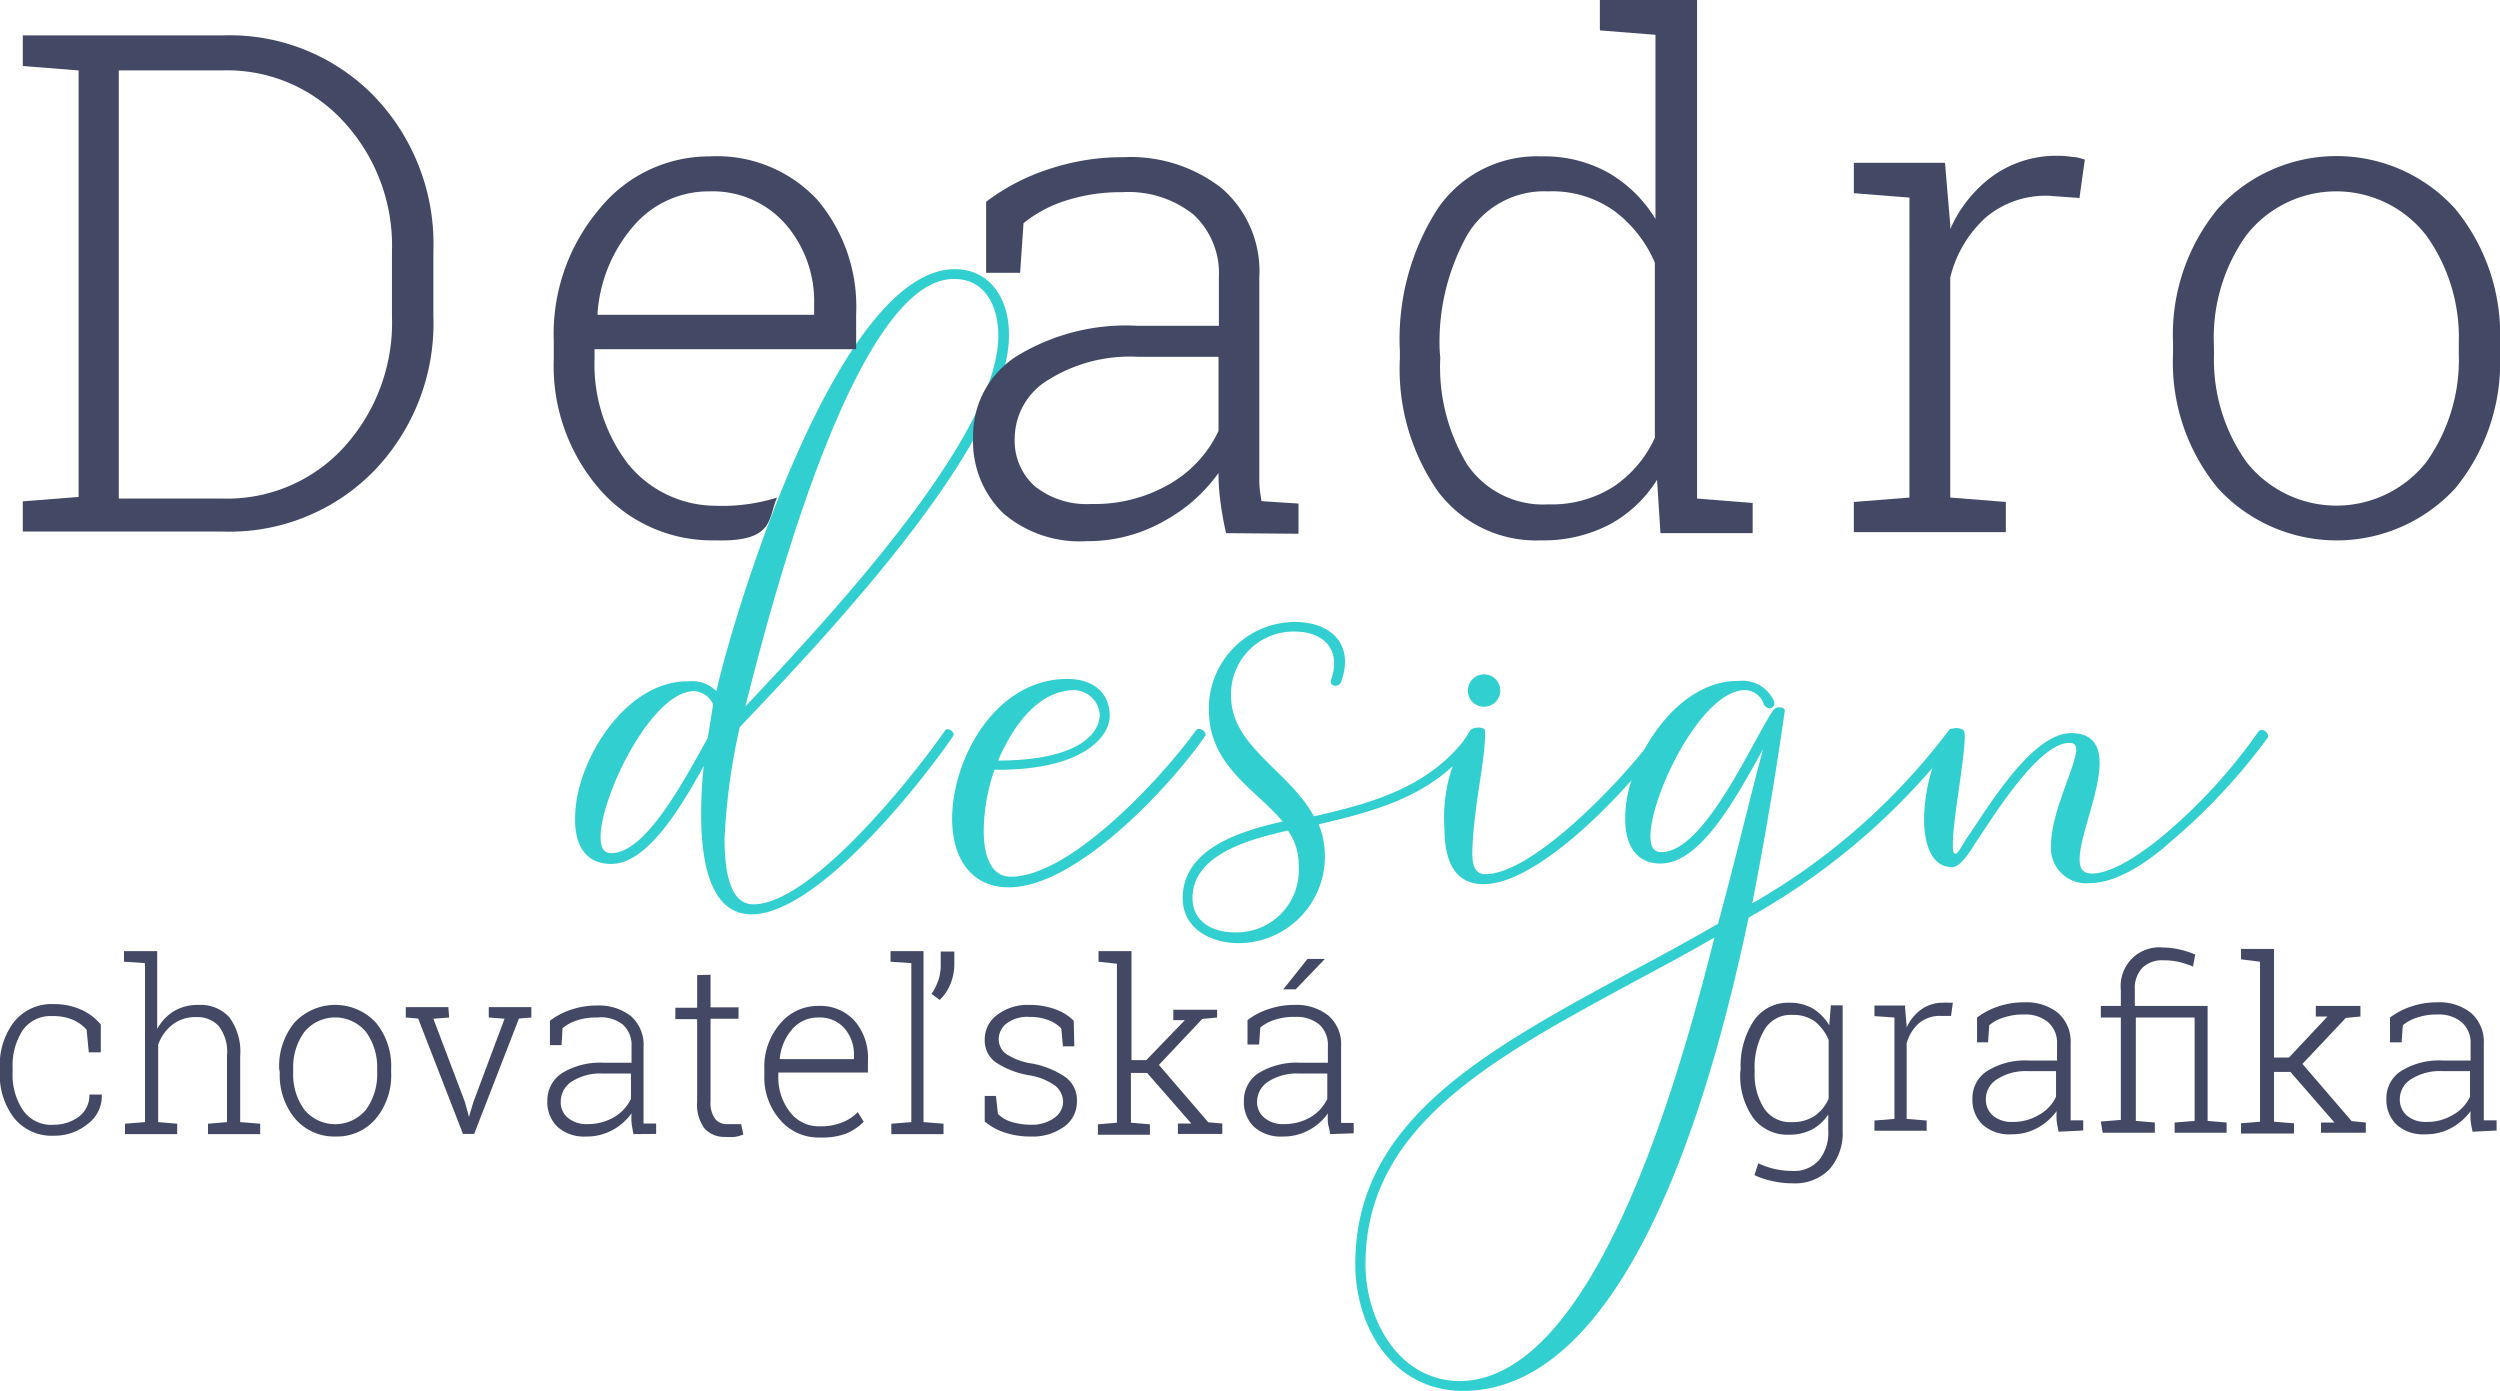
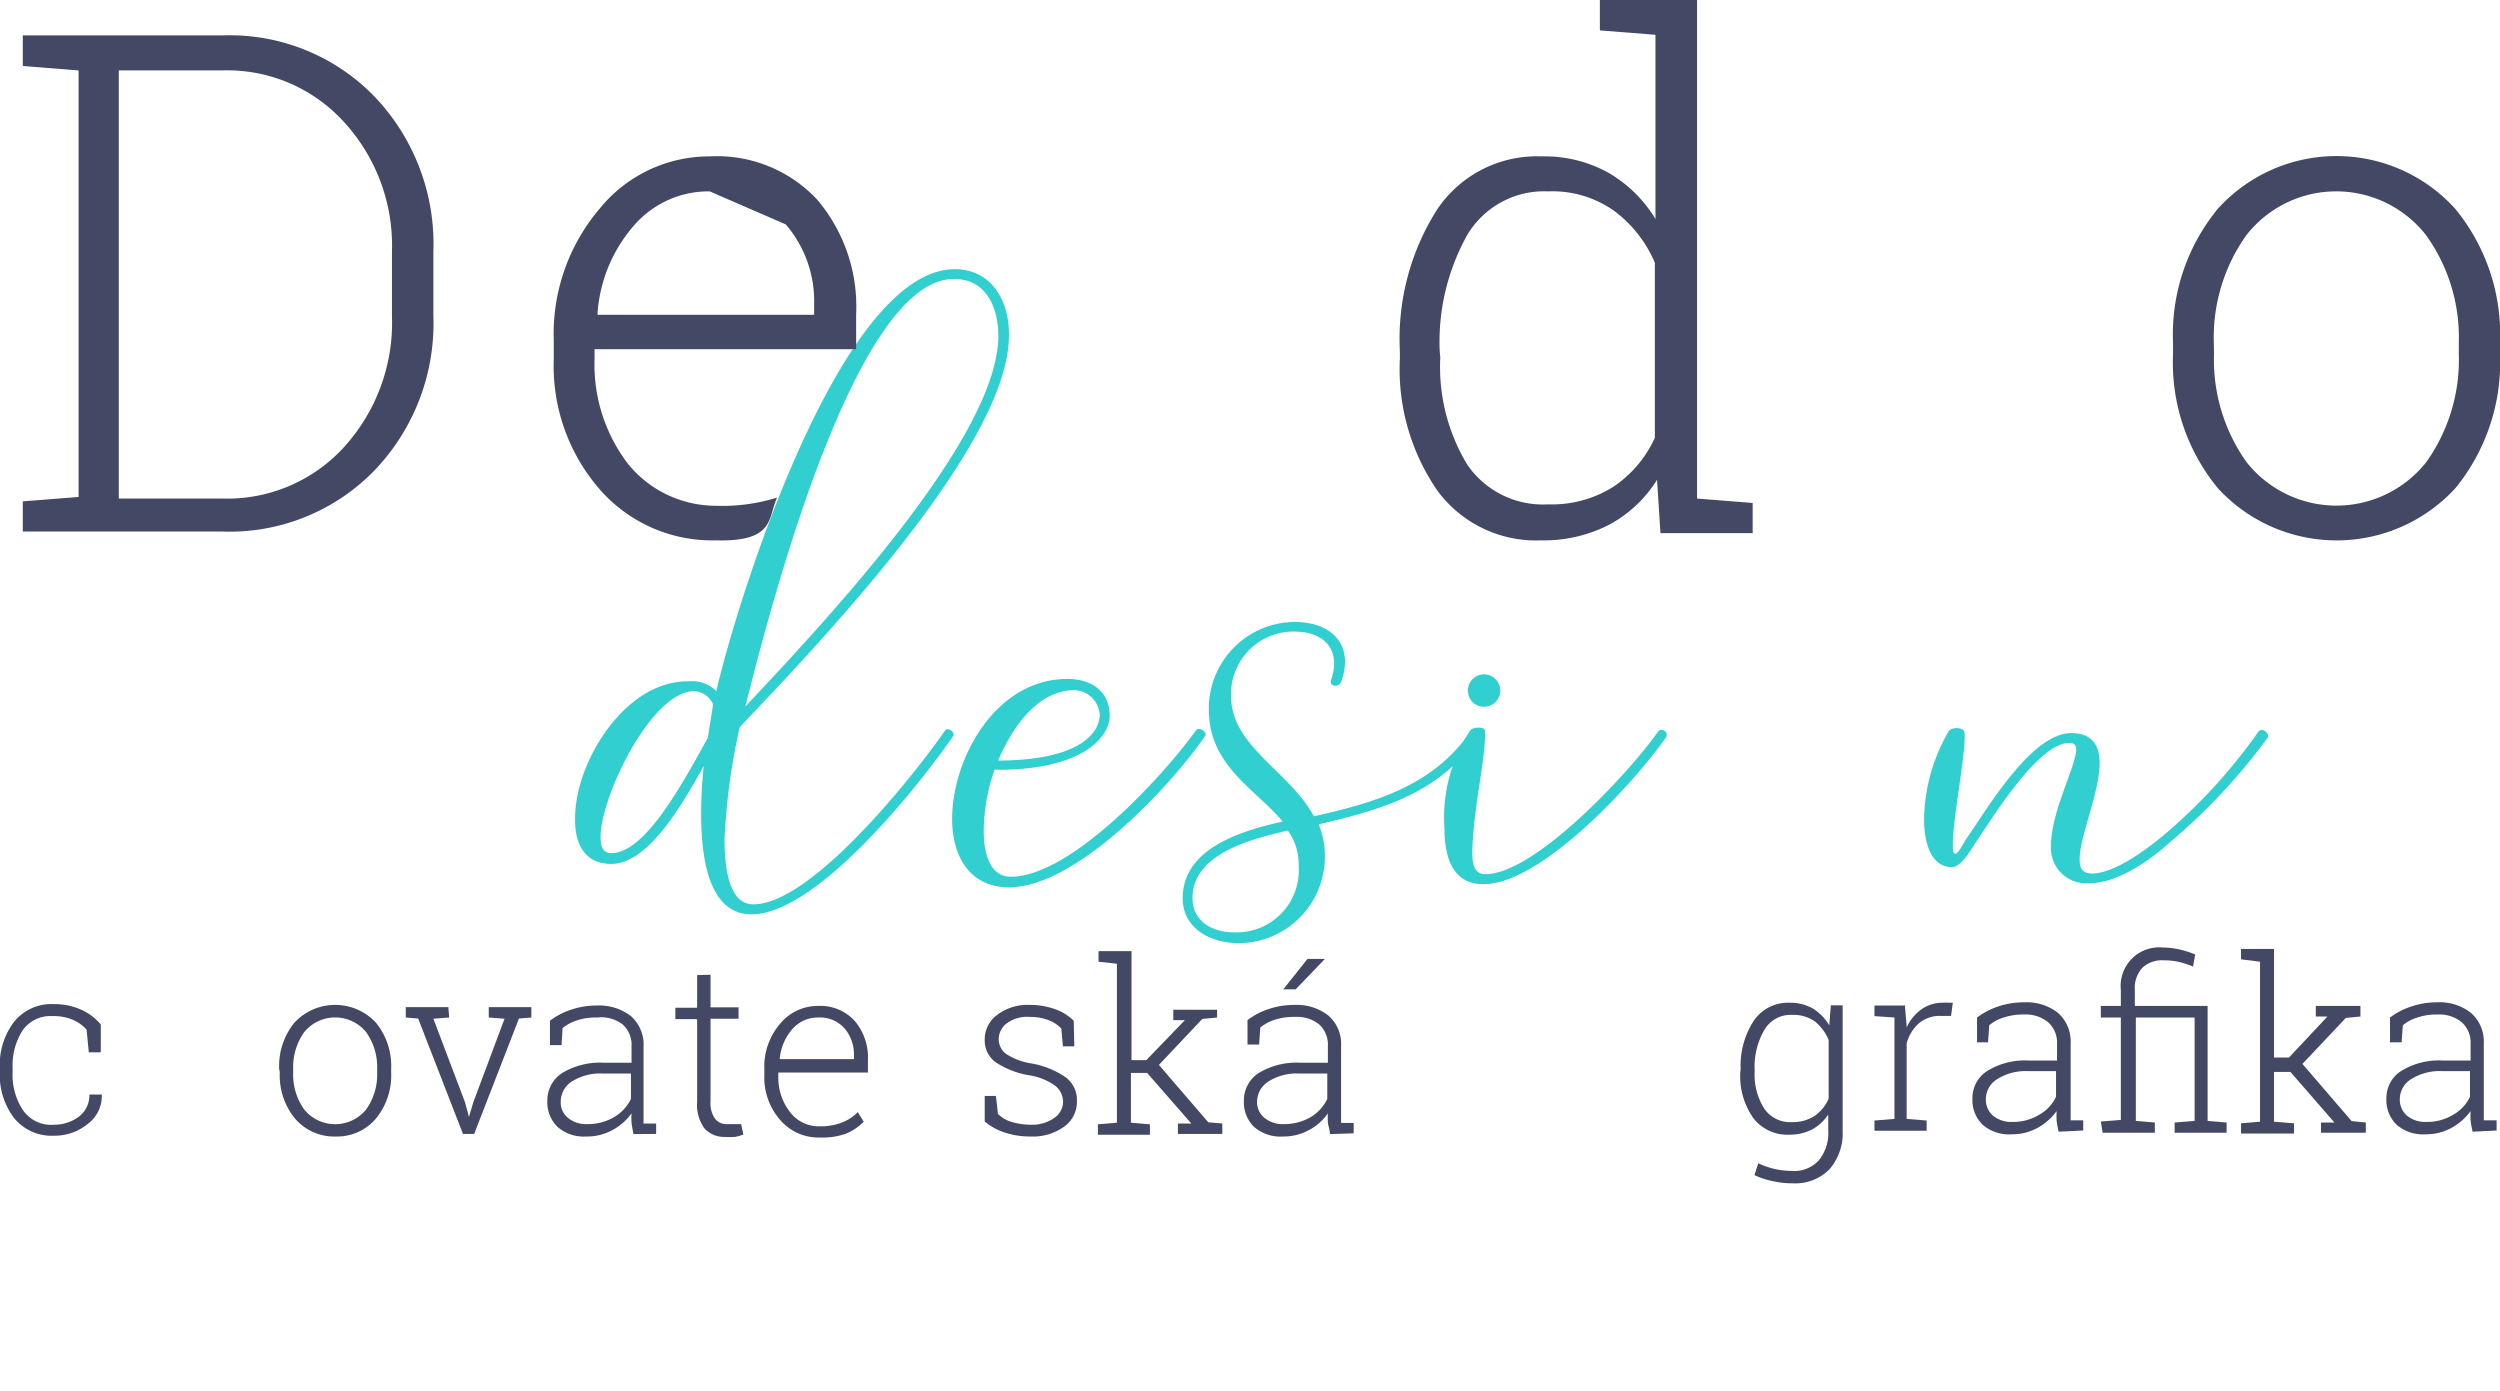
<svg xmlns="http://www.w3.org/2000/svg" width="125.01" height="69.57" viewBox="0 0 125.01 69.57">
  <defs>
    <style>.cls-1{fill:#32cfd0;}.cls-2{fill:#434865;}</style>
  </defs>
  <g id="Layer_1" data-name="Layer 1">
    <path class="cls-1" d="M323.8 148.93c-1.76 2.56-6.84 8.91-10.08 8.91-1.8.0-2.52-2-2.52-5a23 23 0 01.13-2.42c-1.26 2.29-2.88 4.9-4.63 4.9-1.31.0-1.85-1-1.8-2.34.0-2.7 2.47-6.84 5.67-6.79a1.69 1.69.0 011.39.49c1-4.37 6.17-21.1 11.93-21.1 1.84.0 2.74 1.62 2.7 3.33.0 5.4-9.18 15.07-13.46 19.57a32 32 0 00-.76 5.58c0 1.75.31 3.28 1.44 3.28 2.88.0 7.92-6.3 9.58-8.68C323.53 148.44 323.93 148.75 323.8 148.93zm-12-1.58a1.1 1.1.0 00-.95-.67c-2.11.0-4.63 5.17-4.68 7.24.0.41.05.86.54.86 1.71.0 3.6-3.56 4.82-5.76zm1.57.14c4.41-4.68 12.69-13.59 12.69-18.58.0-1.44-.63-2.84-2.2-2.84C318.76 126 314.39 143.58 313.4 147.49z" transform="translate(-276.14 -112.12)" />
    <path class="cls-1" d="M336.4 148.93c-1.85 2.65-6.48 7.56-9.81 7.56-1.94.0-2.84-1.53-2.84-3.42.0-3 2.16-7 5.76-7 1.31.0 2.12.71 2.12 1.84s-1.49 2.75-5.76 2.7a9.5 9.5.0 00-.54 3.06c0 1.3.4 2.29 1.35 2.29 3 0 7.6-5 9.27-7.33C336.13 148.44 336.53 148.75 336.4 148.93zm-10.35 1.22c3.87.0 5.08-1.27 5.08-2.3a1.31 1.31.0 00-1.26-1.22C328.16 146.63 326.86 148.25 326.05 150.15z" transform="translate(-276.14 -112.12)" />
    <path class="cls-1" d="M350.08 148.93c-2 2.92-4.95 3.69-8 4.41a4.33 4.33.0 01-4.14 5.94c-1.35-.05-2.66-.77-2.66-2.25.0-2.52 3-3.38 5-3.83-1.35-1.62-3.69-2.78-3.69-5.58a4.32 4.32.0 014.27-4.4c1.94.0 3 1.21 2.34 3-.13.31-.63.23-.49-.13.49-1.44-.32-2.39-1.85-2.39A3.13 3.13.0 00337.7 147c.05 2.47 2.93 3.69 4.14 5.94 3-.68 5.9-1.49 7.79-4.18C349.76 148.48 350.21 148.75 350.08 148.93zm-9 6.48a2.92 2.92.0 00-.54-1.76c-1.76.41-4.77 1.13-4.77 3.38.0 1.17 1 1.71 2.07 1.71A3.11 3.11.0 00341.08 155.41z" transform="translate(-276.14 -112.12)" />
    <path class="cls-1" d="M359.44 149c-1.67 2.38-6.3 7.37-9.14 7.33-1.57.0-1.93-1.44-1.93-2.75a7.89 7.89.0 011.3-4.95c.14-.17.68-.17.72.0.09 1.22-.58 3.83-.63 6.12.0.45.05 1.08.63 1.08 2.43.05 7.16-5 8.64-7.1C359.21 148.44 359.62 148.75 359.44 149zm-9.9-2.35a.81.81.0 11.81.81A.8.8.0 01349.54 146.63z" transform="translate(-276.14 -112.12)" />
-     <path class="cls-1" d="M374.06 148.93A33.86 33.86.0 01363.58 158c-1.4 6.57-5.45 23.76-14.36 23.67-3.42-.05-5.31-3.15-5.31-6.35.0-7.15 6.44-10.62 13.73-14.58 1.44-.76 2.92-1.57 4.41-2.43.9-3.33 1.62-6.39 2.25-8.73-1.35 2.43-3.11 5.72-5.13 5.72-1.26.0-1.8-1-1.76-2.34.0-2.7 2.48-6.84 5.67-6.79a1.72 1.72.0 011.76 1c.13.32-.27.54-.5.18a1 1 0 00-.94-.72c-2.16.0-4.68 5.17-4.73 7.24.0.41.05.86.54.86 2.16.0 4.5-5.45 5.58-7.07a.36.36.0 01.32-.17c.18.0.31.08.27.22-.32 2.25-.86 5.71-1.62 9.58a32.42 32.42.0 009.85-8.68C373.79 148.44 374.2 148.75 374.06 148.93zM361.87 159c-1.31.76-2.66 1.48-4 2.2-7.15 3.87-13.45 7.25-13.45 14.13.0 2.79 1.66 5.81 4.68 5.85C356.24 181.19 360.52 164.27 361.87 159z" transform="translate(-276.14 -112.12)" />
    <path class="cls-1" d="M389.54 149a30.11 30.11.0 01-4.86 5.21c-1 .9-2.61 2.07-4.05 2.07a1.76 1.76.0 01-1.93-1.89c0-1.66 1.21-3.87 1.26-4.77.0-.22-.09-.35-.32-.35-1.57-.05-3.91 3.82-4.72 5-.23.36-.72 1.21-1.17 1.21-1.17.0-1.4-1.48-1.4-2.38a9 9 0 011.26-4.46.63.63.0 01.72.0c.27.27-.54 4.32-.54 5.67.0.32.0.5.14.5s.49-.72.58-.81c1-1.44 3.24-5.26 5.22-5.22.95.0 1.4.54 1.4 1.48.0 1.49-1 3.69-1 4.82.0.45.13.72.63.72 1.12.0 2.79-1.26 3.6-1.94a27.23 27.23.0 004.72-5.17C389.27 148.48 389.63 148.79 389.54 149z" transform="translate(-276.14 -112.12)" />
    <path class="cls-2" d="M278.85 168.36a2.06 2.06.0 001.23-.4 1.33 1.33.0 00.53-1.11h.62v0a1.74 1.74.0 01-.7 1.47 2.62 2.62.0 01-1.69.59 2.42 2.42.0 01-2-.89 3.55 3.55.0 01-.71-2.28v-.25a3.54 3.54.0 01.71-2.27 2.4 2.4.0 012-.89 3.24 3.24.0 011.34.27 2.71 2.71.0 011 .75v1.39h-.6l-.11-1.13a1.9 1.9.0 00-.7-.5 2.37 2.37.0 00-1-.18 1.69 1.69.0 00-1.51.73 3.24 3.24.0 00-.49 1.83v.25a3.2 3.2.0 00.49 1.85A1.71 1.71.0 00278.85 168.36z" transform="translate(-276.14 -112.12)" />
-     <path class="cls-2" d="M282.34 160.21v-.53H284v3.89a2.4 2.4.0 01.84-.89 2.34 2.34.0 011.23-.31 1.94 1.94.0 011.54.62 2.89 2.89.0 01.54 1.93v3.31l1 .08v.52h-2.61v-.52l.95-.08v-3.32a2.11 2.11.0 00-.41-1.48 1.43 1.43.0 00-1.12-.45 1.84 1.84.0 00-1.2.38 2.16 2.16.0 00-.71 1v3.87l.95.08v.52h-2.61v-.52l1-.08v-7.95z" transform="translate(-276.14 -112.12)" />
    <path class="cls-2" d="M290.1 165.56a3.43 3.43.0 01.76-2.3 2.78 2.78.0 014.08.0 3.43 3.43.0 01.76 2.3v.19a3.4 3.4.0 01-.76 2.3 2.54 2.54.0 01-2 .9 2.58 2.58.0 01-2.05-.9 3.4 3.4.0 01-.76-2.3zm.7.19a3 3 0 00.56 1.86 2 2 0 003.08.0 3 3 0 00.56-1.86v-.19a3 3 0 00-.56-1.84 2 2 0 00-3.08.0 3 3 0 00-.56 1.84z" transform="translate(-276.14 -112.12)" />
    <path class="cls-2" d="M298.6 163l-.79.06 1.58 4.17.2.74h0l.22-.74 1.56-4.17-.79-.06v-.52h2.13V163l-.62.05-2.24 5.77h-.56l-2.24-5.77-.62-.05v-.52h2.13z" transform="translate(-276.14 -112.12)" />
    <path class="cls-2" d="M307.82 168.83c-.05-.22-.08-.41-.1-.56a3.87 3.87.0 010-.48 2.8 2.8.0 01-.94.83 2.64 2.64.0 01-1.32.33 2 2 0 01-1.44-.48 1.71 1.71.0 01-.51-1.3 1.62 1.62.0 01.75-1.4 3.65 3.65.0 012.06-.51h1.4v-.84a1.37 1.37.0 00-.44-1.07A1.77 1.77.0 00306 163a3 3 0 00-1 .14 2.21 2.21.0 00-.73.39l-.05.85h-.58v-1.22a3.6 3.6.0 011.05-.55 4 4 0 011.31-.21 2.59 2.59.0 011.69.53 1.91 1.91.0 01.63 1.53v3.12c0 .13.0.25.0.37s0 .24.0.35h.63v.52zm-2.31-.5a2.6 2.6.0 001.34-.35 2.15 2.15.0 00.84-.91V165.8h-1.42a2.66 2.66.0 00-1.52.39 1.19 1.19.0 00-.57 1 1 1 0 00.35.82A1.43 1.43.0 00305.51 168.33z" transform="translate(-276.14 -112.12)" />
    <path class="cls-2" d="M311.67 160.86v1.63h1.4v.57h-1.4v4.13a1.35 1.35.0 00.23.88.73.73.0 00.6.26h.33.37l.11.52a2 2 0 01-.43.12 4.38 4.38.0 01-.51.0 1.33 1.33.0 01-1-.42 2 2 0 01-.37-1.34v-4.13h-1.09v-.57H311v-1.63z" transform="translate(-276.14 -112.12)" />
    <path class="cls-2" d="M317.15 169a2.52 2.52.0 01-2-.88 3.21 3.21.0 01-.79-2.23v-.32a3.28 3.28.0 01.79-2.26 2.44 2.44.0 011.89-.89 2.33 2.33.0 011.83.74 2.83 2.83.0 01.67 2v.59h-4.48v.17a2.8 2.8.0 00.57 1.79 1.8 1.8.0 001.5.73 2.87 2.87.0 001.11-.19 2.14 2.14.0 00.79-.52l.3.48a2.63 2.63.0 01-.9.6A3.4 3.4.0 01317.15 169zm-.09-6a1.68 1.68.0 00-1.31.59 2.58 2.58.0 00-.62 1.49h3.71v-.17a2 2 0 00-.49-1.39A1.64 1.64.0 00317.06 163z" transform="translate(-276.14 -112.12)" />
-     <path class="cls-2" d="M320.67 160.21v-.53h1.65v8.55l1 .08v.52h-2.61v-.52l1-.08v-7.95zm3.19.1a2.6 2.6.0 01-.19 1 2.3 2.3.0 01-.54.81l-.41-.3a2.92 2.92.0 00.35-.71 2.35 2.35.0 00.11-.77v-.64h.68z" transform="translate(-276.14 -112.12)" />
    <path class="cls-2" d="M329.86 164.44h-.57l-.08-.89a1.72 1.72.0 00-.67-.43 2.57 2.57.0 00-.92-.15 1.72 1.72.0 00-1.15.33 1 1 0 00-.39.77.93.93.0 00.34.73 3.18 3.18.0 001.32.5 4.34 4.34.0 011.69.69 1.41 1.41.0 01.56 1.19 1.53 1.53.0 01-.64 1.28 2.69 2.69.0 01-1.69.49 4 4 0 01-1.28-.2 2.93 2.93.0 01-1-.55v-1.28h.56l.1.9a1.6 1.6.0 00.72.41 3.26 3.26.0 00.9.13 1.92 1.92.0 001.2-.34 1 1 0 00.44-.81 1.07 1.07.0 00-.37-.78 3 3 0 00-1.32-.54 4.34 4.34.0 01-1.68-.65 1.35 1.35.0 01-.55-1.14 1.52 1.52.0 01.62-1.23 2.51 2.51.0 011.62-.5 3.68 3.68.0 011.27.21 2.51 2.51.0 01.94.58z" transform="translate(-276.14 -112.12)" />
    <path class="cls-2" d="M331.07 160.21v-.53h1.65v5.45h.74l1.93-2v0h-.58v-.52H337V163l-.74.07-2.17 2.3 2.47 2.87.7.06v.52h-2.22v-.52h.67l-2.21-2.53h-.81v2.49l.95.08v.52h-2.6v-.52l.95-.08v-7.95z" transform="translate(-276.14 -112.12)" />
    <path class="cls-2" d="M342.64 168.83c0-.22-.08-.41-.1-.56a3.87 3.87.0 010-.48 2.68 2.68.0 01-.93.83 2.64 2.64.0 01-1.32.33 2 2 0 01-1.44-.48 1.71 1.71.0 01-.51-1.3 1.62 1.62.0 01.75-1.4 3.64 3.64.0 012.05-.51h1.4v-.84a1.37 1.37.0 00-.43-1.07 1.77 1.77.0 00-1.22-.38 3 3 0 00-1 .14 2.21 2.21.0 00-.73.39l-.06.85h-.58v-1.22a3.48 3.48.0 011.05-.55 4 4 0 011.31-.21 2.56 2.56.0 011.68.53 1.88 1.88.0 01.64 1.53v3.12c0 .13.0.25.0.37s0 .24.0.35h.63v.52zm-2.31-.5a2.61 2.61.0 001.35-.35 2.13 2.13.0 00.83-.91V165.8H341.1a2.66 2.66.0 00-1.52.39 1.2 1.2.0 00-.58 1 1 1 0 00.36.82A1.42 1.42.0 00340.33 168.33zm1.19-8.26h.87v0l-1.46 1.52h-.62z" transform="translate(-276.14 -112.12)" />
    <path class="cls-2" d="M363.18 165.6a4.12 4.12.0 01.65-2.43 2.07 2.07.0 011.79-.91 2.31 2.31.0 011.17.29 2.45 2.45.0 01.82.84l.08-1h.59v6.26a2.75 2.75.0 01-.66 1.94 2.4 2.4.0 01-1.84.7 4.33 4.33.0 01-1-.11 3.74 3.74.0 01-.91-.3l.19-.59a4.46 4.46.0 00.8.28 4.24 4.24.0 00.88.1 1.66 1.66.0 001.36-.54 2.17 2.17.0 00.46-1.48v-.8a2.32 2.32.0 01-.81.75 2.51 2.51.0 01-1.16.26 2.14 2.14.0 01-1.79-.85 3.66 3.66.0 01-.64-2.27zm.7.12a3.17 3.17.0 00.47 1.82 1.56 1.56.0 001.39.69 2 2 0 001.14-.31 2.05 2.05.0 00.7-.86v-2.94a2.38 2.38.0 00-.67-.91 1.84 1.84.0 00-1.16-.34 1.51 1.51.0 00-1.39.76 3.64 3.64.0 00-.48 2z" transform="translate(-276.14 -112.12)" />
    <path class="cls-2" d="M371.39 162.37l.09 1.06v.07a2.24 2.24.0 01.74-.91 1.86 1.86.0 011.1-.33 1.1 1.1.0 01.26.0h.21l-.09.66h-.52a1.62 1.62.0 00-1.09.37 2.08 2.08.0 00-.61 1v3.78l1 .08v.51h-2.61v-.51l1-.08V163l-1-.07v-.53h1.56z" transform="translate(-276.14 -112.12)" />
    <path class="cls-2" d="M379.08 168.71a5.51 5.51.0 01-.1-.55 3.87 3.87.0 010-.48 2.92 2.92.0 01-.94.83 2.64 2.64.0 01-1.32.33 2 2 0 01-1.44-.48 1.71 1.71.0 01-.51-1.3 1.6 1.6.0 01.76-1.4 3.59 3.59.0 012.05-.51H379v-.84a1.36 1.36.0 00-.44-1.07 1.77 1.77.0 00-1.22-.39 2.93 2.93.0 00-1 .15 1.88 1.88.0 00-.73.39l-.06.85H375V163a3.73 3.73.0 011.05-.55 4 4 0 011.31-.21 2.53 2.53.0 011.69.53 1.91 1.91.0 01.63 1.53v3.12c0 .13.0.25.0.37s0 .23.0.35h.63v.51zm-2.31-.49a2.49 2.49.0 001.34-.36 2 2 0 00.84-.9v-1.28h-1.41a2.67 2.67.0 00-1.53.4 1.18 1.18.0 00-.57 1 1.06 1.06.0 00.35.82A1.43 1.43.0 00376.77 168.22z" transform="translate(-276.14 -112.12)" />
    <path class="cls-2" d="M381.19 168.2l1-.08V163h-1v-.58h1v-.8a1.93 1.93.0 012.11-2.12 3.68 3.68.0 01.79.09 4.56 4.56.0 01.82.26l-.11.6a5.19 5.19.0 00-.7-.23 3.48 3.48.0 00-.76-.08 1.43 1.43.0 00-1.08.38 1.49 1.49.0 00-.37 1.1v.8h3.64v5.75l.95.08v.51h-2.6v-.51l1-.08V163h-2.94v5.17l.95.08v.51h-2.61z" transform="translate(-276.14 -112.12)" />
    <path class="cls-2" d="M388.2 160.09v-.52h1.65V165h.75l1.92-2.05v0h-.58v-.53h2.23v.53l-.73.07-2.17 2.3 2.46 2.86.71.07v.51H392.2v-.51h.67l-2.2-2.53h-.82v2.49l1 .08v.51H388.2v-.51l.95-.08v-8z" transform="translate(-276.14 -112.12)" />
    <path class="cls-2" d="M399.78 168.71a5.51 5.51.0 01-.1-.55 3.87 3.87.0 010-.48 2.92 2.92.0 01-.94.83 2.64 2.64.0 01-1.32.33 2 2 0 01-1.44-.48 1.71 1.71.0 01-.51-1.3 1.6 1.6.0 01.76-1.4 3.59 3.59.0 012.05-.51h1.4v-.84a1.36 1.36.0 00-.44-1.07 1.77 1.77.0 00-1.22-.39 2.93 2.93.0 00-1 .15 2 2 0 00-.73.39l-.06.85h-.58V163a3.66 3.66.0 011.06-.55 3.94 3.94.0 011.3-.21 2.53 2.53.0 011.69.53 1.91 1.91.0 01.64 1.53v3.49c0 .12.0.23.0.35h.64v.51zm-2.31-.49a2.49 2.49.0 001.34-.36 2 2 0 00.84-.9v-1.28h-1.41a2.67 2.67.0 00-1.53.4 1.18 1.18.0 00-.57 1 1.06 1.06.0 00.35.82A1.43 1.43.0 00397.47 168.22z" transform="translate(-276.14 -112.12)" />
    <path class="cls-2" d="M287.28 113.89a10.08 10.08.0 017.53 3 10.66 10.66.0 013 7.81v3.19a10.63 10.63.0 01-3 7.81 10.1 10.1.0 01-7.53 3h-10v-1.51l2.79-.22V115.64l-2.79-.22v-1.53h10zm-5.2 1.75v21.41h5.2a7.9 7.9.0 006.07-2.58 9.25 9.25.0 002.39-6.53v-3.25a9.14 9.14.0 00-2.4-6.47 7.89 7.89.0 00-6.06-2.58z" transform="translate(-276.14 -112.12)" />
-     <path class="cls-2" d="M311.9 139.14a7.46 7.46.0 01-5.78-2.56 9.4 9.4.0 01-2.29-6.5v-.94a9.66 9.66.0 012.29-6.58 7.06 7.06.0 015.51-2.62A6.85 6.85.0 01317 122.1a8.26 8.26.0 011.95 5.74v1.74H305.87v.5a8.18 8.18.0 001.66 5.22 5.66 5.66.0 004.37 2.11A9.2 9.2.0 00315 137C314.52 138 314.93 139.23 311.9 139.14zm-.27-17.45a4.93 4.93.0 00-3.81 1.73 7.45 7.45.0 00-1.8 4.35v.09h10.83v-.52a5.89 5.89.0 00-1.42-4A4.84 4.84.0 00311.63 121.69z" transform="translate(-276.14 -112.12)" />
-     <path class="cls-2" d="M337.45 138.78a15.43 15.43.0 01-.29-1.63 10.43 10.43.0 01-.09-1.38 8.11 8.11.0 01-2.73 2.41 7.72 7.72.0 01-3.85 1 5.86 5.86.0 01-4.2-1.41 5 5 0 01-1.49-3.79 4.7 4.7.0 012.21-4.07 10.48 10.48.0 016-1.5h4.08v-2.44a4 4 0 00-1.27-3.12 5.2 5.2.0 00-3.56-1.12 9 9 0 00-2.82.42 6.38 6.38.0 00-2.12 1.13l-.17 2.48h-1.7v-3.55a10.5 10.5.0 013.07-1.61 11.6 11.6.0 013.8-.62 7.4 7.4.0 014.92 1.56 5.49 5.49.0 011.87 4.46v9.09c0 .38.0.74.0 1.09s.06.68.11 1l1.85.12v1.51zm-6.74-1.46a7.44 7.44.0 003.92-1 6 6 0 002.44-2.65v-3.71H333a7.69 7.69.0 00-4.45 1.16 3.43 3.43.0 00-1.67 2.91 3.05 3.05.0 001 2.4A4.14 4.14.0 00330.71 137.32z" transform="translate(-276.14 -112.12)" />
+     <path class="cls-2" d="M311.9 139.14a7.46 7.46.0 01-5.78-2.56 9.4 9.4.0 01-2.29-6.5v-.94a9.66 9.66.0 012.29-6.58 7.06 7.06.0 015.51-2.62A6.85 6.85.0 01317 122.1a8.26 8.26.0 011.95 5.74v1.74H305.87v.5a8.18 8.18.0 001.66 5.22 5.66 5.66.0 004.37 2.11A9.2 9.2.0 00315 137C314.52 138 314.93 139.23 311.9 139.14zm-.27-17.45a4.93 4.93.0 00-3.81 1.73 7.45 7.45.0 00-1.8 4.35v.09h10.83v-.52a5.89 5.89.0 00-1.42-4z" transform="translate(-276.14 -112.12)" />
    <path class="cls-2" d="M359 136.11a6.38 6.38.0 01-2.38 2.24 7.14 7.14.0 01-3.42.79 6.12 6.12.0 01-5.18-2.48 10.7 10.7.0 01-1.88-6.62v-.35A12.05 12.05.0 01348 122.6a6 6 0 015.22-2.66 6.58 6.58.0 013.35.82 6.65 6.65.0 012.35 2.31v-9.21l-2.78-.22v-1.52H361v24.93l2.78.22v1.51h-4.61zM348.16 130a9.44 9.44.0 001.34 5.34 4.58 4.58.0 004.05 2 5.76 5.76.0 003.28-.89 5.87 5.87.0 002.06-2.44v-8.75a6.32 6.32.0 00-2-2.57 5.33 5.33.0 00-3.34-1 4.47 4.47.0 00-4.06 2.21 11 11 0 00-1.36 5.76z" transform="translate(-276.14 -112.12)" />
-     <path class="cls-2" d="M373.4 120.29l.26 3.07v.22a6.51 6.51.0 012.14-2.67 5.45 5.45.0 013.22-1 4.59 4.59.0 01.76.06c.25.0.45.09.61.13l-.27 1.92-1.52-.11a4.64 4.64.0 00-3.17 1.09 5.93 5.93.0 00-1.77 3v11l2.78.22v1.51h-7.6v-1.51l2.78-.22V122l-2.78-.22v-1.52h4.56z" transform="translate(-276.14 -112.12)" />
    <path class="cls-2" d="M384.8 129.26a9.9 9.9.0 012.24-6.7 8 8 0 0111.87.0 9.9 9.9.0 012.24 6.7v.56a9.94 9.94.0 01-2.23 6.71 8.06 8.06.0 01-11.88.0 9.89 9.89.0 01-2.24-6.71zm2.05.56a8.83 8.83.0 001.62 5.4 5.73 5.73.0 009 0 8.83 8.83.0 001.62-5.4v-.56a8.76 8.76.0 00-1.63-5.37 5.7 5.7.0 00-9 0 8.82 8.82.0 00-1.62 5.37z" transform="translate(-276.14 -112.12)" />
  </g>
</svg>